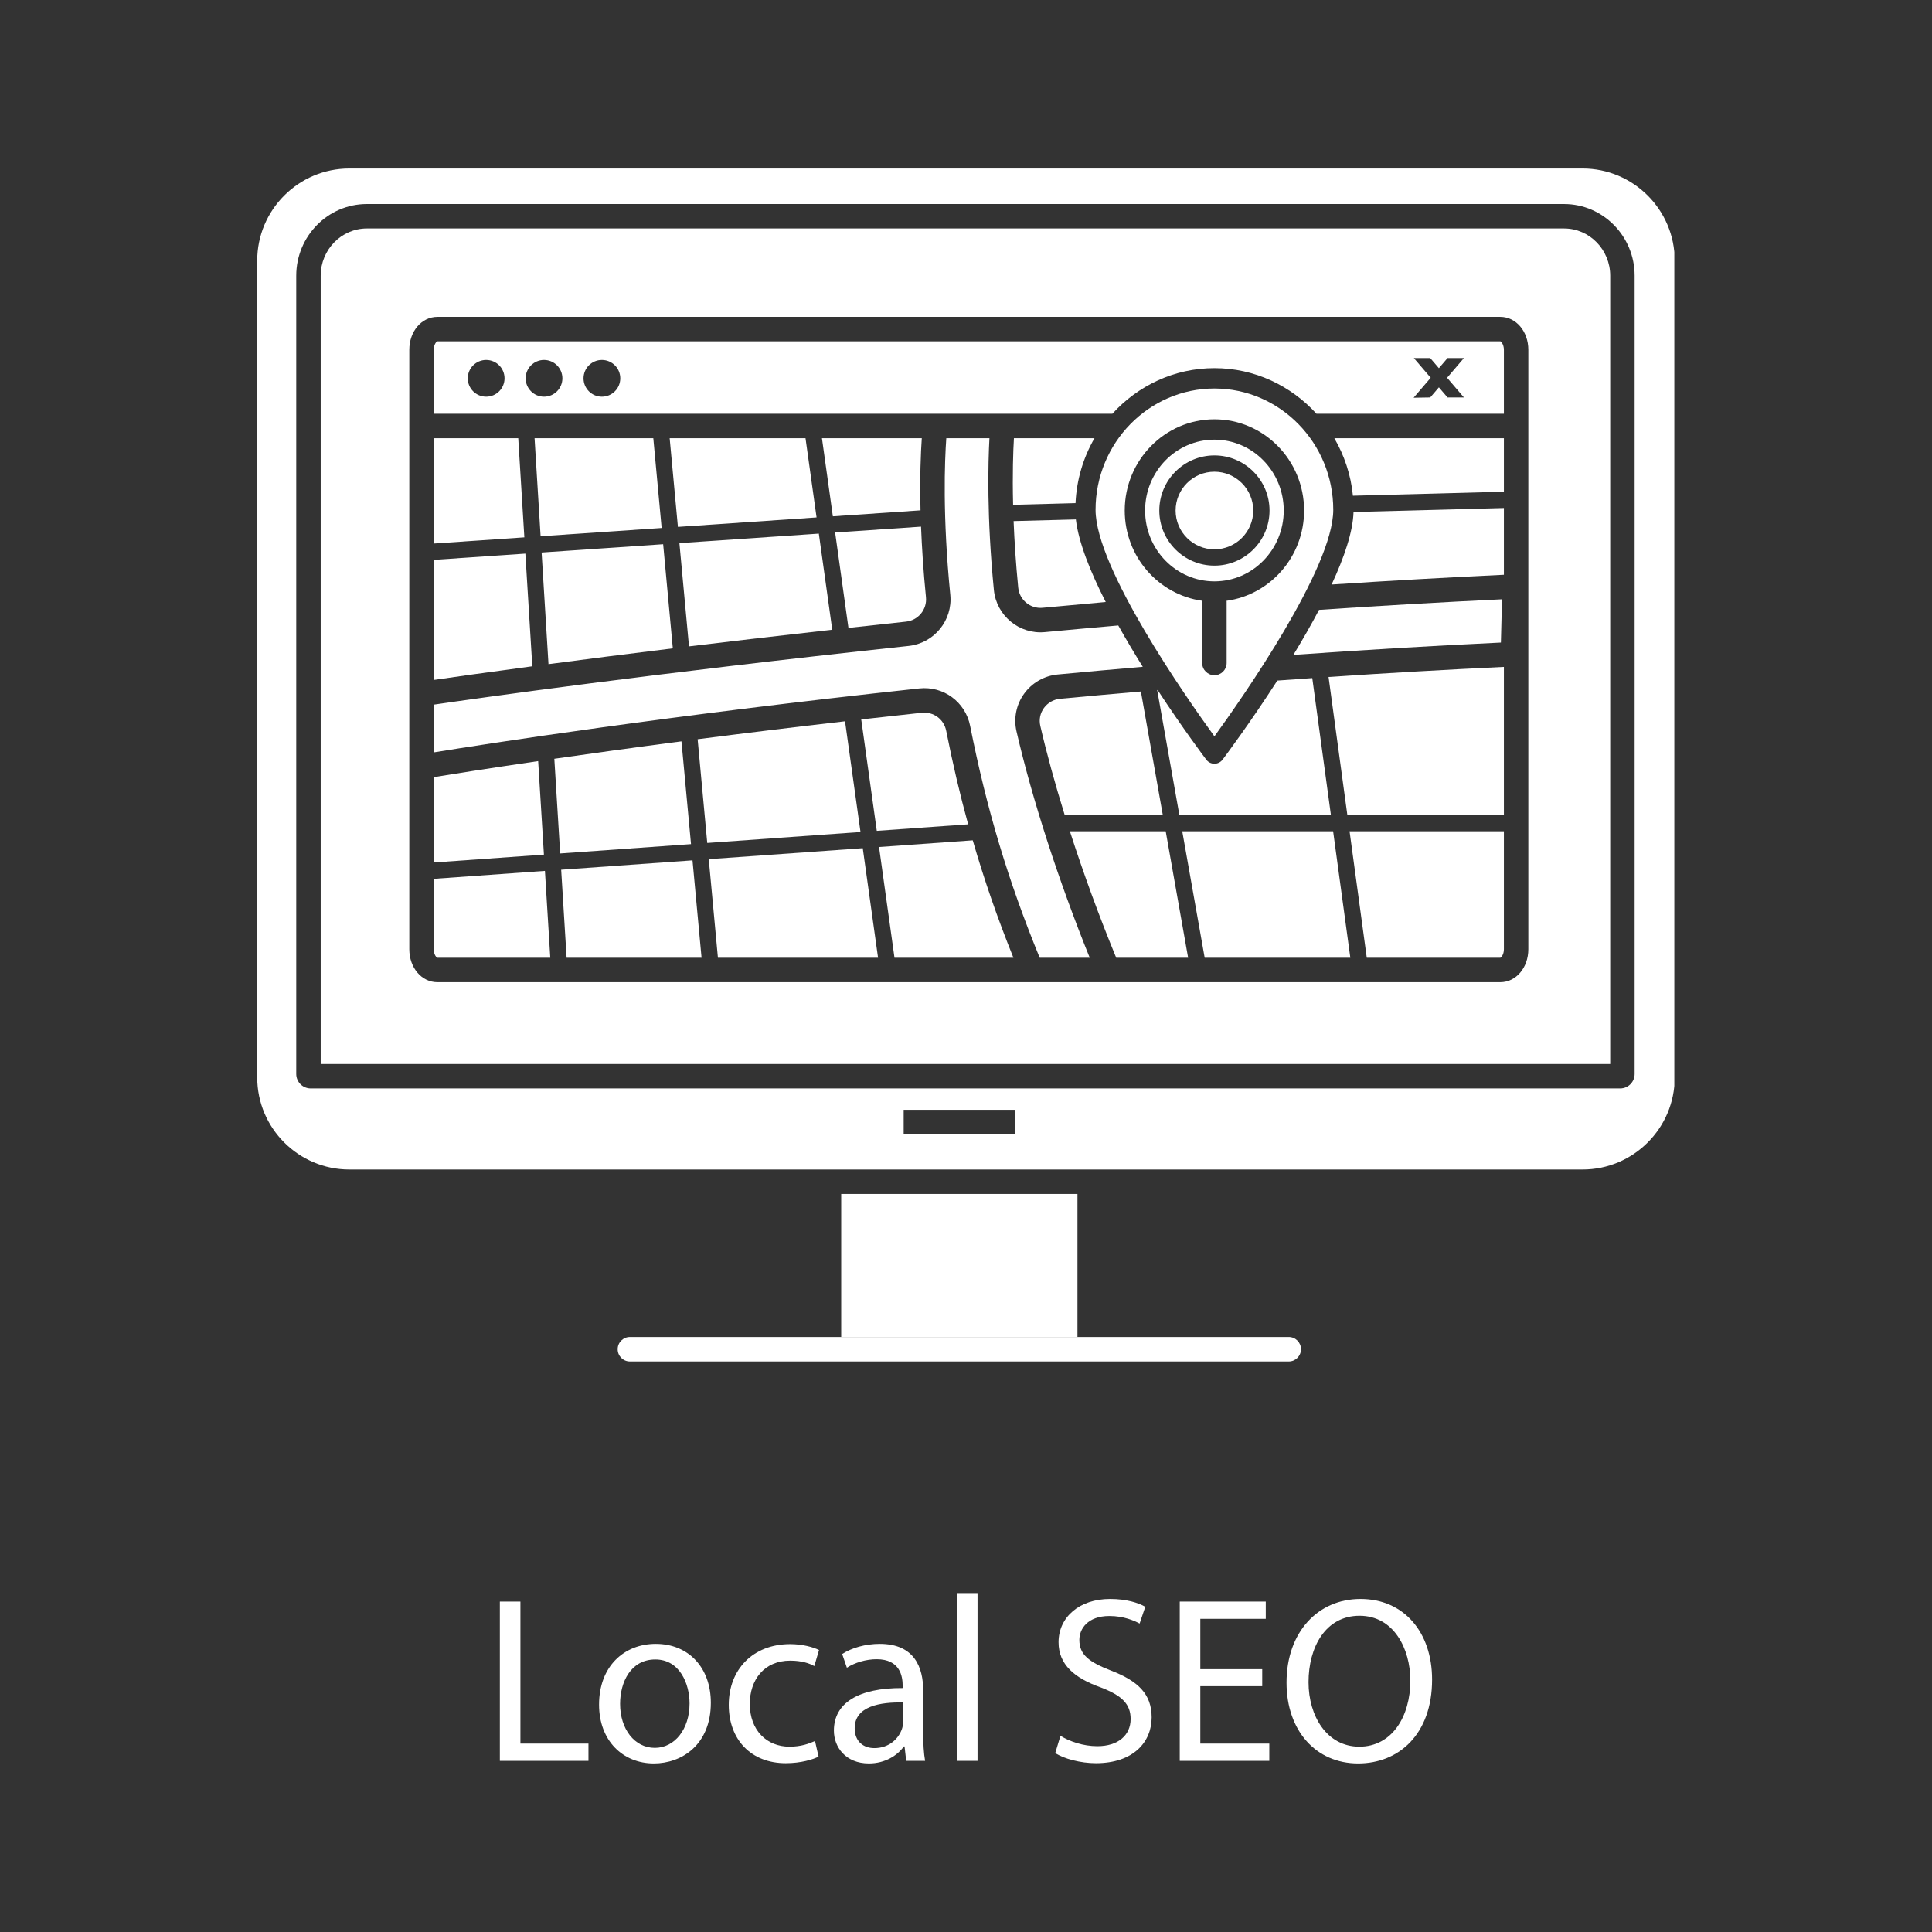
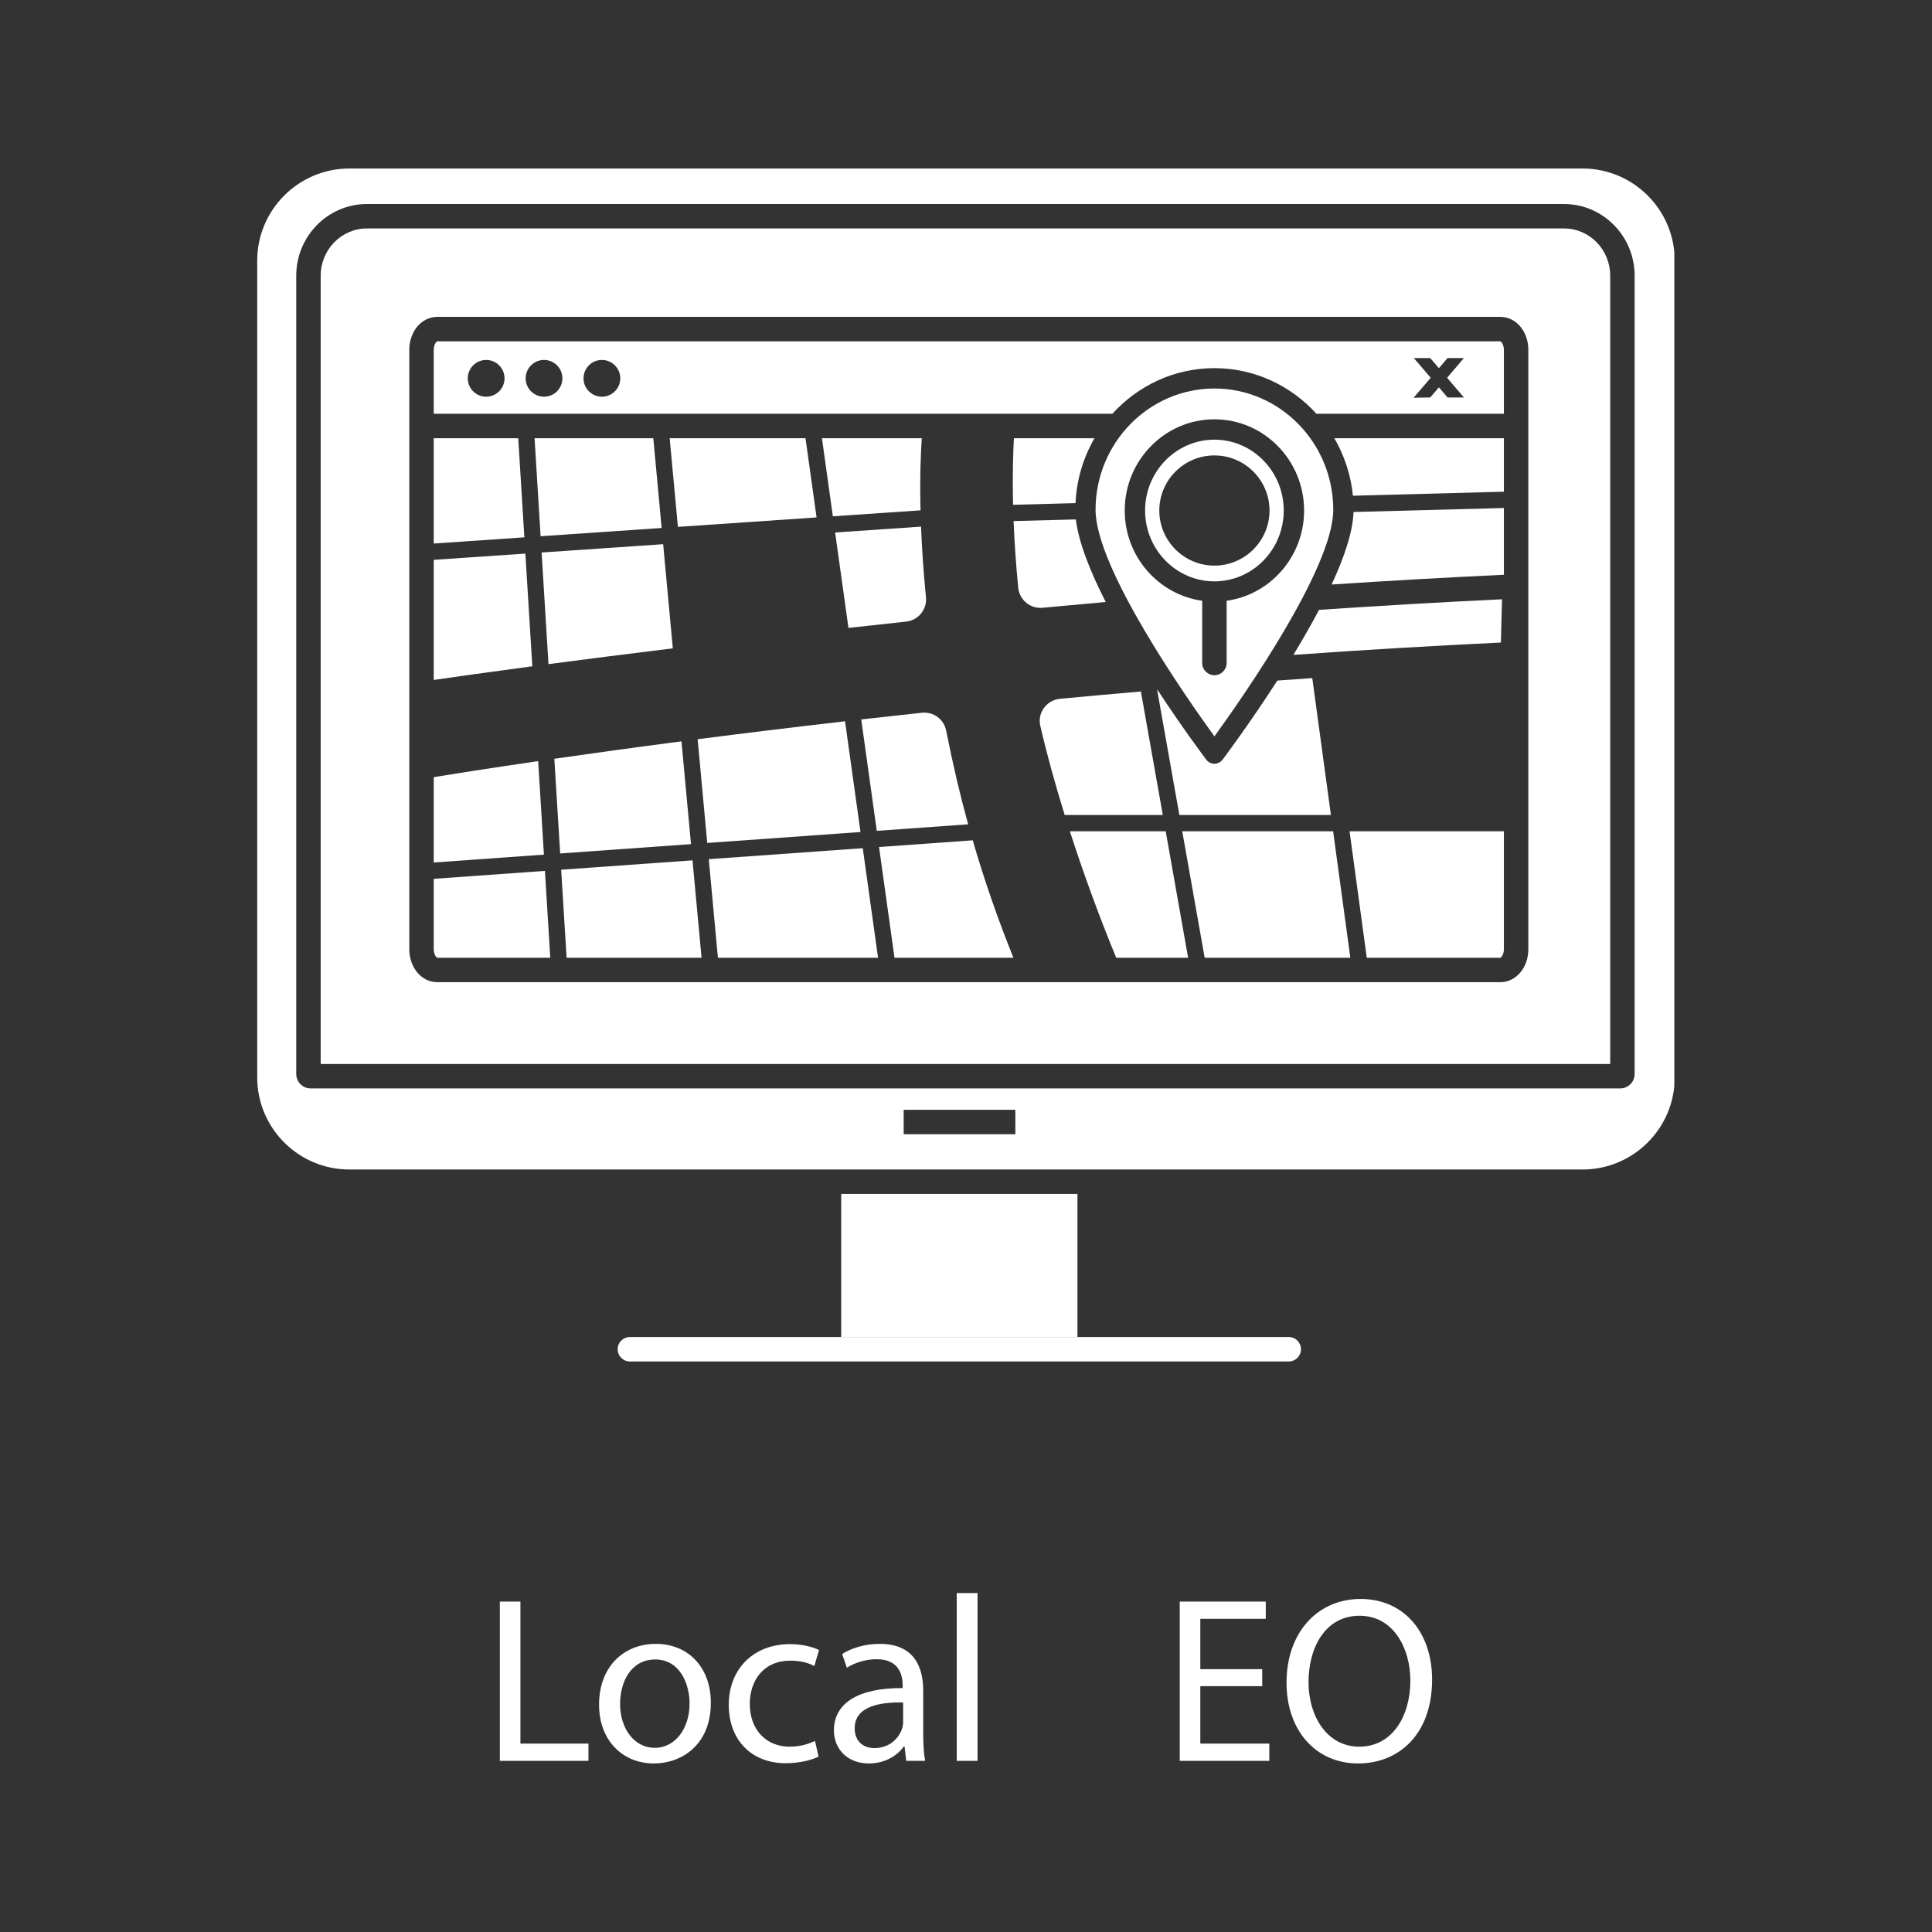
<svg xmlns="http://www.w3.org/2000/svg" width="500" zoomAndPan="magnify" viewBox="0 0 375 375" height="500" preserveAspectRatio="xMidYMid meet">
  <rect x="0" y="0" width="375" height="375" fill="#333333" stroke="none" />
  <defs>
    <clipPath id="1336ae3c9e">
      <path d="M 116 319 L 138 319 L 138 342.461 L 116 342.461 Z M 116 319 " clip-rule="nonzero" />
    </clipPath>
    <clipPath id="f5c5af4ec4">
      <path d="M 141 319 L 159 319 L 159 342.461 L 141 342.461 Z M 141 319 " clip-rule="nonzero" />
    </clipPath>
    <clipPath id="bfb59c1c1c">
      <path d="M 161 319 L 180 319 L 180 342.461 L 161 342.461 Z M 161 319 " clip-rule="nonzero" />
    </clipPath>
    <clipPath id="9e605ba45c">
      <path d="M 204 310 L 224 310 L 224 342.461 L 204 342.461 Z M 204 310 " clip-rule="nonzero" />
    </clipPath>
    <clipPath id="24a19ceb89">
      <path d="M 249 310 L 278 310 L 278 342.461 L 249 342.461 Z M 249 310 " clip-rule="nonzero" />
    </clipPath>
    <clipPath id="617cb08d72">
      <path d="M 49.926 32.711 L 324.984 32.711 L 324.984 227 L 49.926 227 Z M 49.926 32.711 " clip-rule="nonzero" />
    </clipPath>
  </defs>
  <path fill="#ffffff" d="M 97.02 310.867 L 101.012 310.867 L 101.012 338.43 L 114.219 338.43 L 114.219 341.781 L 97.02 341.781 L 97.02 310.867 " fill-opacity="1" fill-rule="nonzero" />
  <g clip-path="url(#1336ae3c9e)">
    <path fill="#ffffff" d="M 120.359 330.727 C 120.359 335.59 123.156 339.258 127.102 339.258 C 130.957 339.258 133.844 335.633 133.844 330.633 C 133.844 326.871 131.965 322.102 127.195 322.102 C 122.426 322.102 120.359 326.508 120.359 330.727 Z M 137.973 330.496 C 137.973 338.707 132.285 342.285 126.918 342.285 C 120.91 342.285 116.277 337.883 116.277 330.863 C 116.277 323.434 121.141 319.074 127.285 319.074 C 133.66 319.074 137.973 323.707 137.973 330.496 " fill-opacity="1" fill-rule="nonzero" />
  </g>
  <g clip-path="url(#f5c5af4ec4)">
    <path fill="#ffffff" d="M 158.883 340.953 C 157.828 341.504 155.488 342.238 152.508 342.238 C 145.812 342.238 141.453 337.699 141.453 330.91 C 141.453 324.074 146.129 319.121 153.379 319.121 C 155.762 319.121 157.871 319.719 158.973 320.27 L 158.055 323.387 C 157.094 322.836 155.578 322.332 153.379 322.332 C 148.285 322.332 145.535 326.094 145.535 330.727 C 145.535 335.863 148.836 339.027 153.238 339.027 C 155.535 339.027 157.047 338.43 158.191 337.926 L 158.883 340.953 " fill-opacity="1" fill-rule="nonzero" />
  </g>
  <g clip-path="url(#bfb59c1c1c)">
    <path fill="#ffffff" d="M 175.297 330.449 C 170.895 330.359 165.895 331.141 165.895 335.449 C 165.895 338.066 167.637 339.305 169.703 339.305 C 172.59 339.305 174.426 337.469 175.066 335.59 C 175.207 335.176 175.297 334.715 175.297 334.305 Z M 175.895 341.781 L 175.574 338.984 L 175.434 338.984 C 174.199 340.727 171.812 342.285 168.648 342.285 C 164.152 342.285 161.859 339.121 161.859 335.91 C 161.859 330.543 166.629 327.605 175.207 327.652 L 175.207 327.195 C 175.207 325.359 174.699 322.055 170.16 322.055 C 168.098 322.055 165.941 322.699 164.379 323.707 L 163.465 321.047 C 165.297 319.855 167.957 319.074 170.758 319.074 C 177.543 319.074 179.195 323.707 179.195 328.156 L 179.195 336.457 C 179.195 338.387 179.289 340.266 179.562 341.781 L 175.895 341.781 " fill-opacity="1" fill-rule="nonzero" />
  </g>
  <path fill="#ffffff" d="M 185.703 309.215 L 189.738 309.215 L 189.738 341.781 L 185.703 341.781 L 185.703 309.215 " fill-opacity="1" fill-rule="nonzero" />
  <g clip-path="url(#9e605ba45c)">
-     <path fill="#ffffff" d="M 205.832 336.918 C 207.621 338.02 210.238 338.934 212.988 338.934 C 217.07 338.934 219.453 336.781 219.453 333.66 C 219.453 330.773 217.805 329.121 213.629 327.516 C 208.586 325.727 205.465 323.113 205.465 318.754 C 205.465 313.938 209.457 310.359 215.465 310.359 C 218.629 310.359 220.922 311.094 222.297 311.875 L 221.199 315.133 C 220.188 314.582 218.125 313.664 215.328 313.664 C 211.105 313.664 209.5 316.184 209.5 318.297 C 209.5 321.188 211.383 322.609 215.648 324.258 C 220.879 326.277 223.535 328.801 223.535 333.34 C 223.535 338.109 220.004 342.238 212.711 342.238 C 209.73 342.238 206.477 341.367 204.824 340.266 L 205.832 336.918 " fill-opacity="1" fill-rule="nonzero" />
-   </g>
+     </g>
  <path fill="#ffffff" d="M 244.996 327.285 L 232.98 327.285 L 232.98 338.43 L 246.371 338.43 L 246.371 341.781 L 228.988 341.781 L 228.988 310.867 L 245.684 310.867 L 245.684 314.215 L 232.98 314.215 L 232.98 323.984 L 244.996 323.984 L 244.996 327.285 " fill-opacity="1" fill-rule="nonzero" />
  <g clip-path="url(#24a19ceb89)">
    <path fill="#ffffff" d="M 253.984 326.508 C 253.984 333.109 257.559 339.027 263.844 339.027 C 270.172 339.027 273.75 333.203 273.75 326.188 C 273.75 320.039 270.539 313.617 263.891 313.617 C 257.281 313.617 253.984 319.719 253.984 326.508 Z M 277.969 326.004 C 277.969 336.641 271.5 342.285 263.613 342.285 C 255.449 342.285 249.715 335.953 249.715 326.598 C 249.715 316.781 255.816 310.359 264.07 310.359 C 272.512 310.359 277.969 316.828 277.969 326.004 " fill-opacity="1" fill-rule="nonzero" />
  </g>
  <path fill="#ffffff" d="M 163.277 259.516 L 209.133 259.516 L 209.133 231.742 L 163.277 231.742 L 163.277 259.516 " fill-opacity="1" fill-rule="nonzero" />
  <path fill="#ffffff" d="M 250.148 259.516 L 122.266 259.516 C 120.953 259.516 119.891 260.578 119.891 261.887 C 119.891 263.199 120.953 264.262 122.266 264.262 L 250.148 264.262 C 251.457 264.262 252.52 263.199 252.52 261.887 C 252.52 260.578 251.457 259.516 250.148 259.516 " fill-opacity="1" fill-rule="nonzero" />
  <g clip-path="url(#617cb08d72)">
    <path fill="#ffffff" d="M 317.281 208.457 C 317.281 210.004 316.027 211.262 314.484 211.262 L 60.297 211.262 C 58.754 211.262 57.5 210.004 57.5 208.457 L 57.5 53.516 C 57.5 45.844 63.648 39.602 71.203 39.602 L 303.582 39.602 C 311.137 39.602 317.281 45.84 317.281 53.512 Z M 197.078 220.152 L 175.402 220.152 L 175.402 215.41 L 197.078 215.41 Z M 307.176 32.707 L 67.812 32.707 C 57.949 32.707 49.926 40.73 49.926 50.59 L 49.926 209.121 C 49.926 218.977 57.949 227 67.812 227 L 307.176 227 C 317.039 227 325.062 218.977 325.062 209.121 L 325.062 50.59 C 325.062 40.73 317.039 32.707 307.176 32.707 " fill-opacity="1" fill-rule="nonzero" />
  </g>
  <path fill="#ffffff" d="M 105.77 169.039 L 84.188 170.582 L 84.188 184.246 C 84.188 185.344 84.77 185.898 84.887 185.898 L 106.809 185.898 L 105.77 169.039 " fill-opacity="1" fill-rule="nonzero" />
  <path fill="#ffffff" d="M 84.188 105.496 L 101.777 104.297 L 100.59 85.055 L 84.188 85.055 L 84.188 105.496 " fill-opacity="1" fill-rule="nonzero" />
  <path fill="#ffffff" d="M 296.648 184.246 C 296.648 187.832 294.258 190.641 291.207 190.641 L 84.887 190.641 C 81.836 190.641 79.445 187.832 79.445 184.246 L 79.445 67.902 C 79.445 64.316 81.836 61.504 84.887 61.504 L 291.207 61.504 C 294.258 61.504 296.648 64.316 296.648 67.902 Z M 303.582 44.344 L 71.203 44.344 C 66.266 44.344 62.246 48.461 62.246 53.516 L 62.246 206.52 L 312.539 206.52 L 312.539 53.512 C 312.539 48.457 308.52 44.344 303.582 44.344 " fill-opacity="1" fill-rule="nonzero" />
  <path fill="#ffffff" d="M 167.461 164.633 L 137.57 166.766 L 139.348 185.898 L 170.43 185.898 L 167.461 164.633 " fill-opacity="1" fill-rule="nonzero" />
  <path fill="#ffffff" d="M 261.949 161.352 L 265.289 185.898 L 291.207 185.898 C 291.324 185.898 291.906 185.344 291.906 184.246 L 291.906 161.352 L 261.949 161.352 " fill-opacity="1" fill-rule="nonzero" />
  <path fill="#ffffff" d="M 258.758 161.355 L 229.473 161.355 L 233.828 185.898 L 262.098 185.898 L 258.758 161.355 " fill-opacity="1" fill-rule="nonzero" />
  <path fill="#ffffff" d="M 94.363 69.867 C 96.332 69.867 97.93 71.465 97.93 73.434 C 97.93 75.402 96.332 77 94.363 77 C 92.391 77 90.793 75.402 90.793 73.434 C 90.793 71.465 92.391 69.867 94.363 69.867 Z M 105.594 69.867 C 107.566 69.867 109.16 71.465 109.16 73.434 C 109.16 75.402 107.566 77 105.594 77 C 103.625 77 102.027 75.402 102.027 73.434 C 102.027 71.465 103.625 69.867 105.594 69.867 Z M 116.828 69.867 C 118.797 69.867 120.395 71.465 120.395 73.434 C 120.395 75.402 118.797 77 116.828 77 C 114.855 77 113.262 75.402 113.262 73.434 C 113.262 71.465 114.855 69.867 116.828 69.867 Z M 274.426 69.5 L 277.609 69.5 L 279.289 71.465 L 280.969 69.5 L 284.148 69.5 L 280.879 73.324 L 284.148 77.148 L 280.969 77.148 L 279.289 75.184 L 277.609 77.148 L 274.379 77.203 L 277.699 73.324 Z M 181.504 80.309 L 215.914 80.309 C 220.852 74.883 227.891 71.457 235.719 71.457 C 243.543 71.457 250.582 74.883 255.523 80.309 L 291.906 80.309 L 291.906 67.902 C 291.906 66.805 291.324 66.246 291.207 66.246 L 84.887 66.246 C 84.77 66.246 84.188 66.805 84.188 67.902 L 84.188 80.309 L 181.504 80.309 " fill-opacity="1" fill-rule="nonzero" />
  <path fill="#ffffff" d="M 104.93 104.082 L 128.426 102.48 L 126.805 85.055 L 103.758 85.055 L 104.93 104.082 " fill-opacity="1" fill-rule="nonzero" />
  <path fill="#ffffff" d="M 221.445 134.219 C 216.266 134.668 211.051 135.133 205.758 135.633 C 204.5 135.754 203.359 136.406 202.621 137.426 C 201.887 138.445 201.641 139.672 201.922 140.887 C 203.168 146.285 204.781 152.141 206.656 158.191 L 225.699 158.191 L 221.445 134.219 " fill-opacity="1" fill-rule="nonzero" />
  <path fill="#ffffff" d="M 226.262 161.355 L 207.664 161.355 C 210.273 169.461 213.328 177.828 216.656 185.898 L 230.613 185.898 L 226.262 161.355 " fill-opacity="1" fill-rule="nonzero" />
  <path fill="#ffffff" d="M 136.172 185.898 L 134.414 166.992 L 108.922 168.812 L 109.977 185.898 L 136.172 185.898 " fill-opacity="1" fill-rule="nonzero" />
  <path fill="#ffffff" d="M 106.461 128.91 C 113.277 128.008 121.375 126.973 130.594 125.844 L 128.719 105.629 L 105.125 107.238 L 106.461 128.91 " fill-opacity="1" fill-rule="nonzero" />
  <path fill="#ffffff" d="M 131.582 102.266 L 158.496 100.43 L 156.348 85.055 L 129.98 85.055 L 131.582 102.266 " fill-opacity="1" fill-rule="nonzero" />
  <path fill="#ffffff" d="M 196.738 101.141 C 196.891 104.961 197.168 109.293 197.637 114.066 C 197.871 116.445 199.98 118.191 202.352 117.969 C 206.445 117.582 210.539 117.207 214.621 116.848 C 211.625 110.969 209.352 105.277 208.824 100.82 L 196.738 101.141 " fill-opacity="1" fill-rule="nonzero" />
  <path fill="#ffffff" d="M 291.906 95.438 L 291.906 85.055 L 258.992 85.055 C 260.926 88.395 262.207 92.172 262.602 96.219 L 291.906 95.438 " fill-opacity="1" fill-rule="nonzero" />
  <path fill="#ffffff" d="M 291.906 111.559 L 291.906 98.602 L 262.719 99.379 C 262.602 103.203 260.922 108.164 258.465 113.453 C 269.738 112.711 280.898 112.078 291.906 111.559 " fill-opacity="1" fill-rule="nonzero" />
  <path fill="#ffffff" d="M 164.684 121.875 C 168.32 121.473 172.047 121.066 175.871 120.656 C 178.234 120.402 179.965 118.281 179.73 115.922 C 179.223 110.824 178.93 106.25 178.773 102.219 L 162.098 103.355 L 164.684 121.875 " fill-opacity="1" fill-rule="nonzero" />
-   <path fill="#ffffff" d="M 158.934 103.57 L 131.871 105.414 L 133.734 125.461 C 142.156 124.441 151.457 123.355 161.539 122.227 L 158.934 103.57 " fill-opacity="1" fill-rule="nonzero" />
  <path fill="#ffffff" d="M 107.594 147.277 L 108.73 165.656 L 134.125 163.844 L 132.27 143.895 C 122.879 145.121 114.594 146.27 107.594 147.277 " fill-opacity="1" fill-rule="nonzero" />
-   <path fill="#ffffff" d="M 291.906 158.191 L 291.906 129.445 C 280.676 129.973 269.355 130.625 257.871 131.398 L 261.52 158.191 L 291.906 158.191 " fill-opacity="1" fill-rule="nonzero" />
  <path fill="#ffffff" d="M 159.539 85.055 L 161.656 100.215 L 178.672 99.055 C 178.52 92.609 178.723 87.863 178.918 85.055 L 159.539 85.055 " fill-opacity="1" fill-rule="nonzero" />
  <path fill="#ffffff" d="M 183.652 141.824 C 183.211 139.598 181.184 138.113 178.926 138.344 C 174.906 138.773 170.992 139.207 167.164 139.641 L 170.184 161.266 L 187.914 160 C 186.309 154.152 184.906 148.156 183.652 141.824 " fill-opacity="1" fill-rule="nonzero" />
  <path fill="#ffffff" d="M 235.719 148.238 C 235.098 148.238 234.512 147.945 234.141 147.453 C 233.723 146.898 229.547 141.34 224.699 133.938 C 224.668 133.941 224.641 133.941 224.609 133.945 L 228.914 158.191 L 258.328 158.191 L 254.711 131.617 C 252.457 131.773 250.195 131.93 247.93 132.098 C 242.586 140.402 237.746 146.855 237.297 147.453 C 236.922 147.945 236.336 148.238 235.719 148.238 " fill-opacity="1" fill-rule="nonzero" />
  <path fill="#ffffff" d="M 164.02 140 C 153.703 141.184 144.113 142.363 135.41 143.484 L 137.277 163.617 L 167.023 161.492 L 164.02 140 " fill-opacity="1" fill-rule="nonzero" />
  <path fill="#ffffff" d="M 104.457 147.73 C 94.375 149.203 87.375 150.324 84.188 150.844 L 84.188 167.41 L 105.574 165.883 L 104.457 147.73 " fill-opacity="1" fill-rule="nonzero" />
  <path fill="#ffffff" d="M 101.973 107.453 L 84.188 108.664 L 84.188 131.977 C 87.613 131.48 94.141 130.551 103.32 129.324 L 101.973 107.453 " fill-opacity="1" fill-rule="nonzero" />
  <path fill="#ffffff" d="M 196.801 85.055 C 196.66 87.48 196.492 91.93 196.641 97.98 L 208.758 97.656 C 208.969 93.074 210.281 88.785 212.441 85.055 L 196.801 85.055 " fill-opacity="1" fill-rule="nonzero" />
  <path fill="#ffffff" d="M 173.621 185.898 L 196.703 185.898 C 193.617 178.234 191.027 170.766 188.809 163.105 L 170.621 164.406 L 173.621 185.898 " fill-opacity="1" fill-rule="nonzero" />
-   <path fill="#ffffff" d="M 217.055 121.398 C 212.312 121.812 207.562 122.242 202.801 122.691 C 197.848 123.16 193.406 119.5 192.914 114.531 C 191.508 100.227 191.793 89.695 192.051 85.055 L 183.676 85.055 C 183.363 89.457 182.93 100.16 184.453 115.457 C 184.941 120.395 181.32 124.844 176.375 125.375 C 126.523 130.711 92.5 135.555 84.188 136.77 L 84.188 146.039 C 94.098 144.43 129.684 138.867 178.418 133.625 C 183.129 133.109 187.383 136.246 188.305 140.902 C 191.508 157.066 195.691 171.016 201.805 185.898 L 211.516 185.898 C 205.48 170.98 200.348 155.145 197.301 141.957 C 196.715 139.426 197.25 136.766 198.773 134.656 C 200.309 132.523 202.691 131.16 205.312 130.914 C 210.883 130.387 216.367 129.895 221.812 129.426 C 220.199 126.84 218.582 124.133 217.055 121.398 " fill-opacity="1" fill-rule="nonzero" />
  <path fill="#ffffff" d="M 251.043 127.113 C 264.684 126.145 278.062 125.348 291.324 124.719 L 291.539 116.32 C 279.859 116.875 268 117.566 256.023 118.371 C 254.477 121.312 252.773 124.266 251.043 127.113 " fill-opacity="1" fill-rule="nonzero" />
  <path fill="#ffffff" d="M 238.09 128.688 C 238.09 129.996 237.027 131.059 235.719 131.059 C 234.406 131.059 233.344 129.996 233.344 128.688 L 233.344 116.805 C 233.344 116.738 233.359 116.676 233.363 116.613 C 224.875 115.438 218.309 108.039 218.309 99.09 C 218.309 89.328 226.117 81.387 235.719 81.387 C 245.316 81.387 253.125 89.328 253.125 99.09 C 253.125 108.039 246.559 115.438 238.07 116.613 C 238.074 116.676 238.09 116.738 238.09 116.805 Z M 212.648 98.957 C 212.648 110.246 230.277 135.422 235.719 142.926 C 241.16 135.422 258.785 110.242 258.785 98.957 C 258.785 85.973 248.438 75.41 235.719 75.41 C 222.996 75.41 212.648 85.973 212.648 98.957 " fill-opacity="1" fill-rule="nonzero" />
  <path fill="#ffffff" d="M 225.02 99.09 C 225.02 93.195 229.816 88.398 235.719 88.398 C 241.613 88.398 246.414 93.195 246.414 99.09 C 246.414 104.984 241.613 109.785 235.719 109.785 C 229.816 109.785 225.02 104.984 225.02 99.09 Z M 235.719 112.84 C 243.137 112.84 249.172 106.672 249.172 99.09 C 249.172 91.508 243.137 85.34 235.719 85.34 C 228.297 85.34 222.262 91.508 222.262 99.09 C 222.262 106.672 228.297 112.84 235.719 112.84 " fill-opacity="1" fill-rule="nonzero" />
-   <path fill="#ffffff" d="M 235.719 106.621 C 239.871 106.621 243.254 103.242 243.254 99.09 C 243.254 94.938 239.871 91.559 235.719 91.559 C 231.562 91.559 228.184 94.938 228.184 99.09 C 228.184 103.242 231.562 106.621 235.719 106.621 " fill-opacity="1" fill-rule="nonzero" />
</svg>